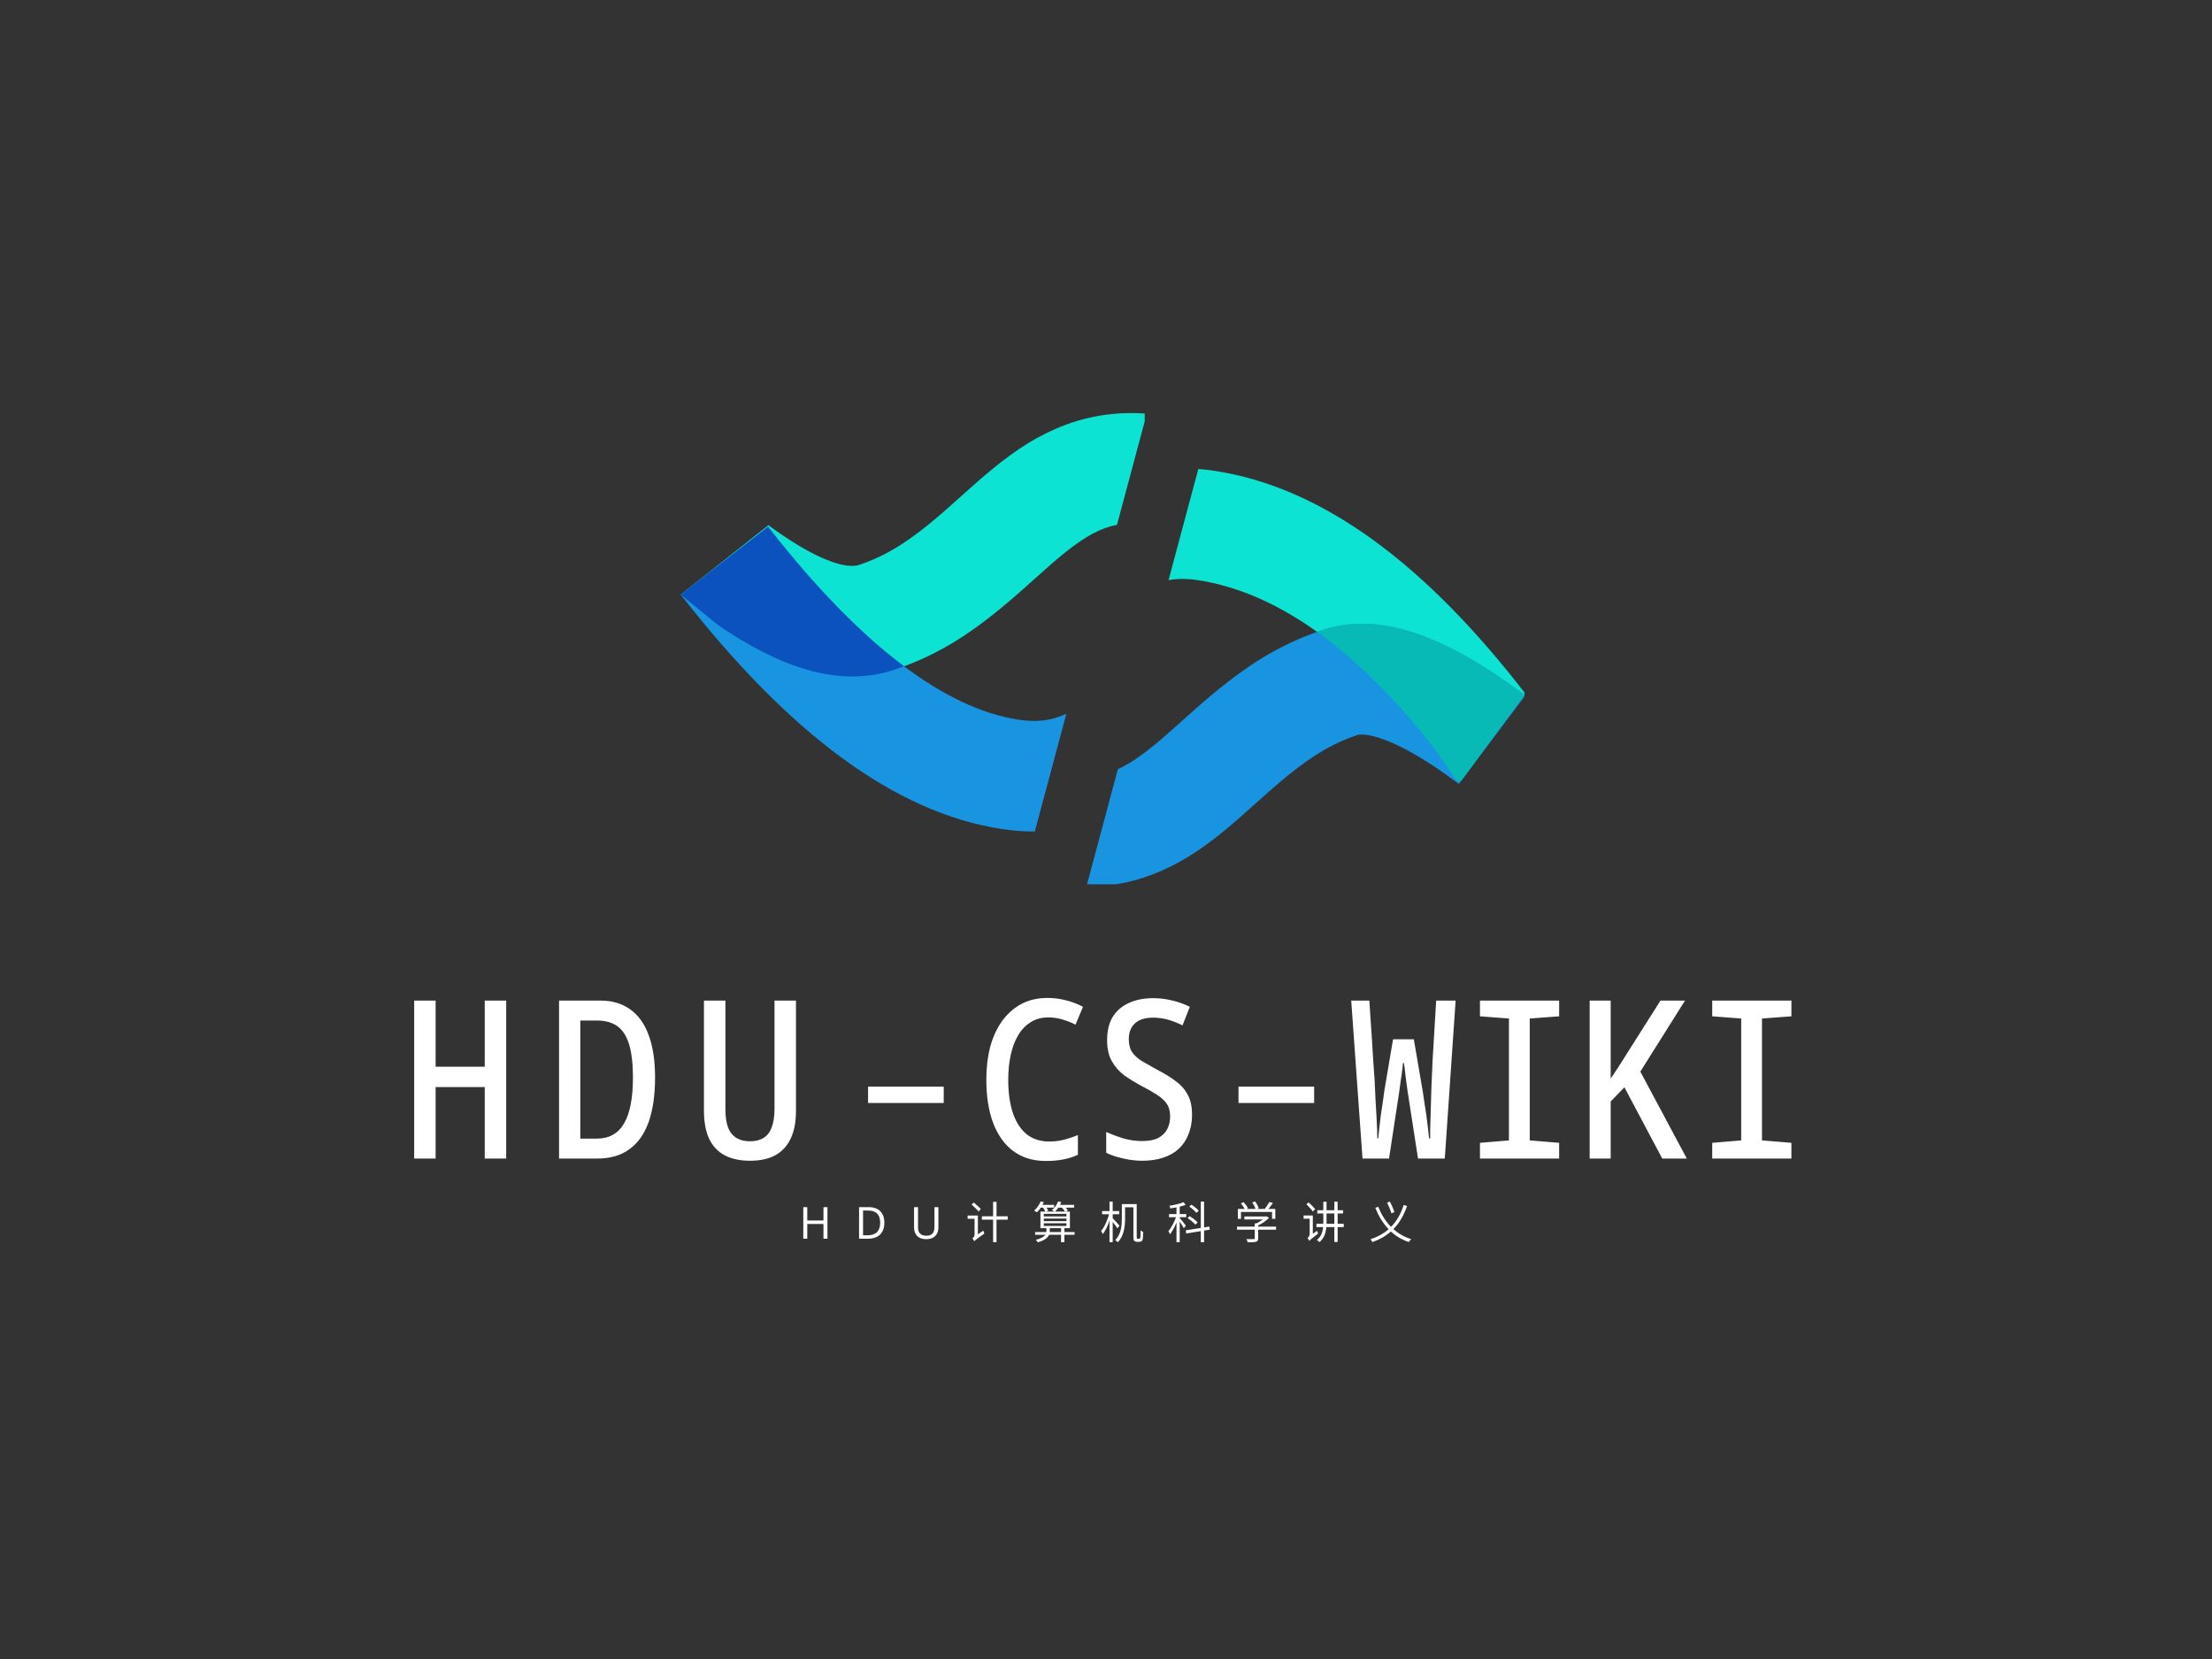
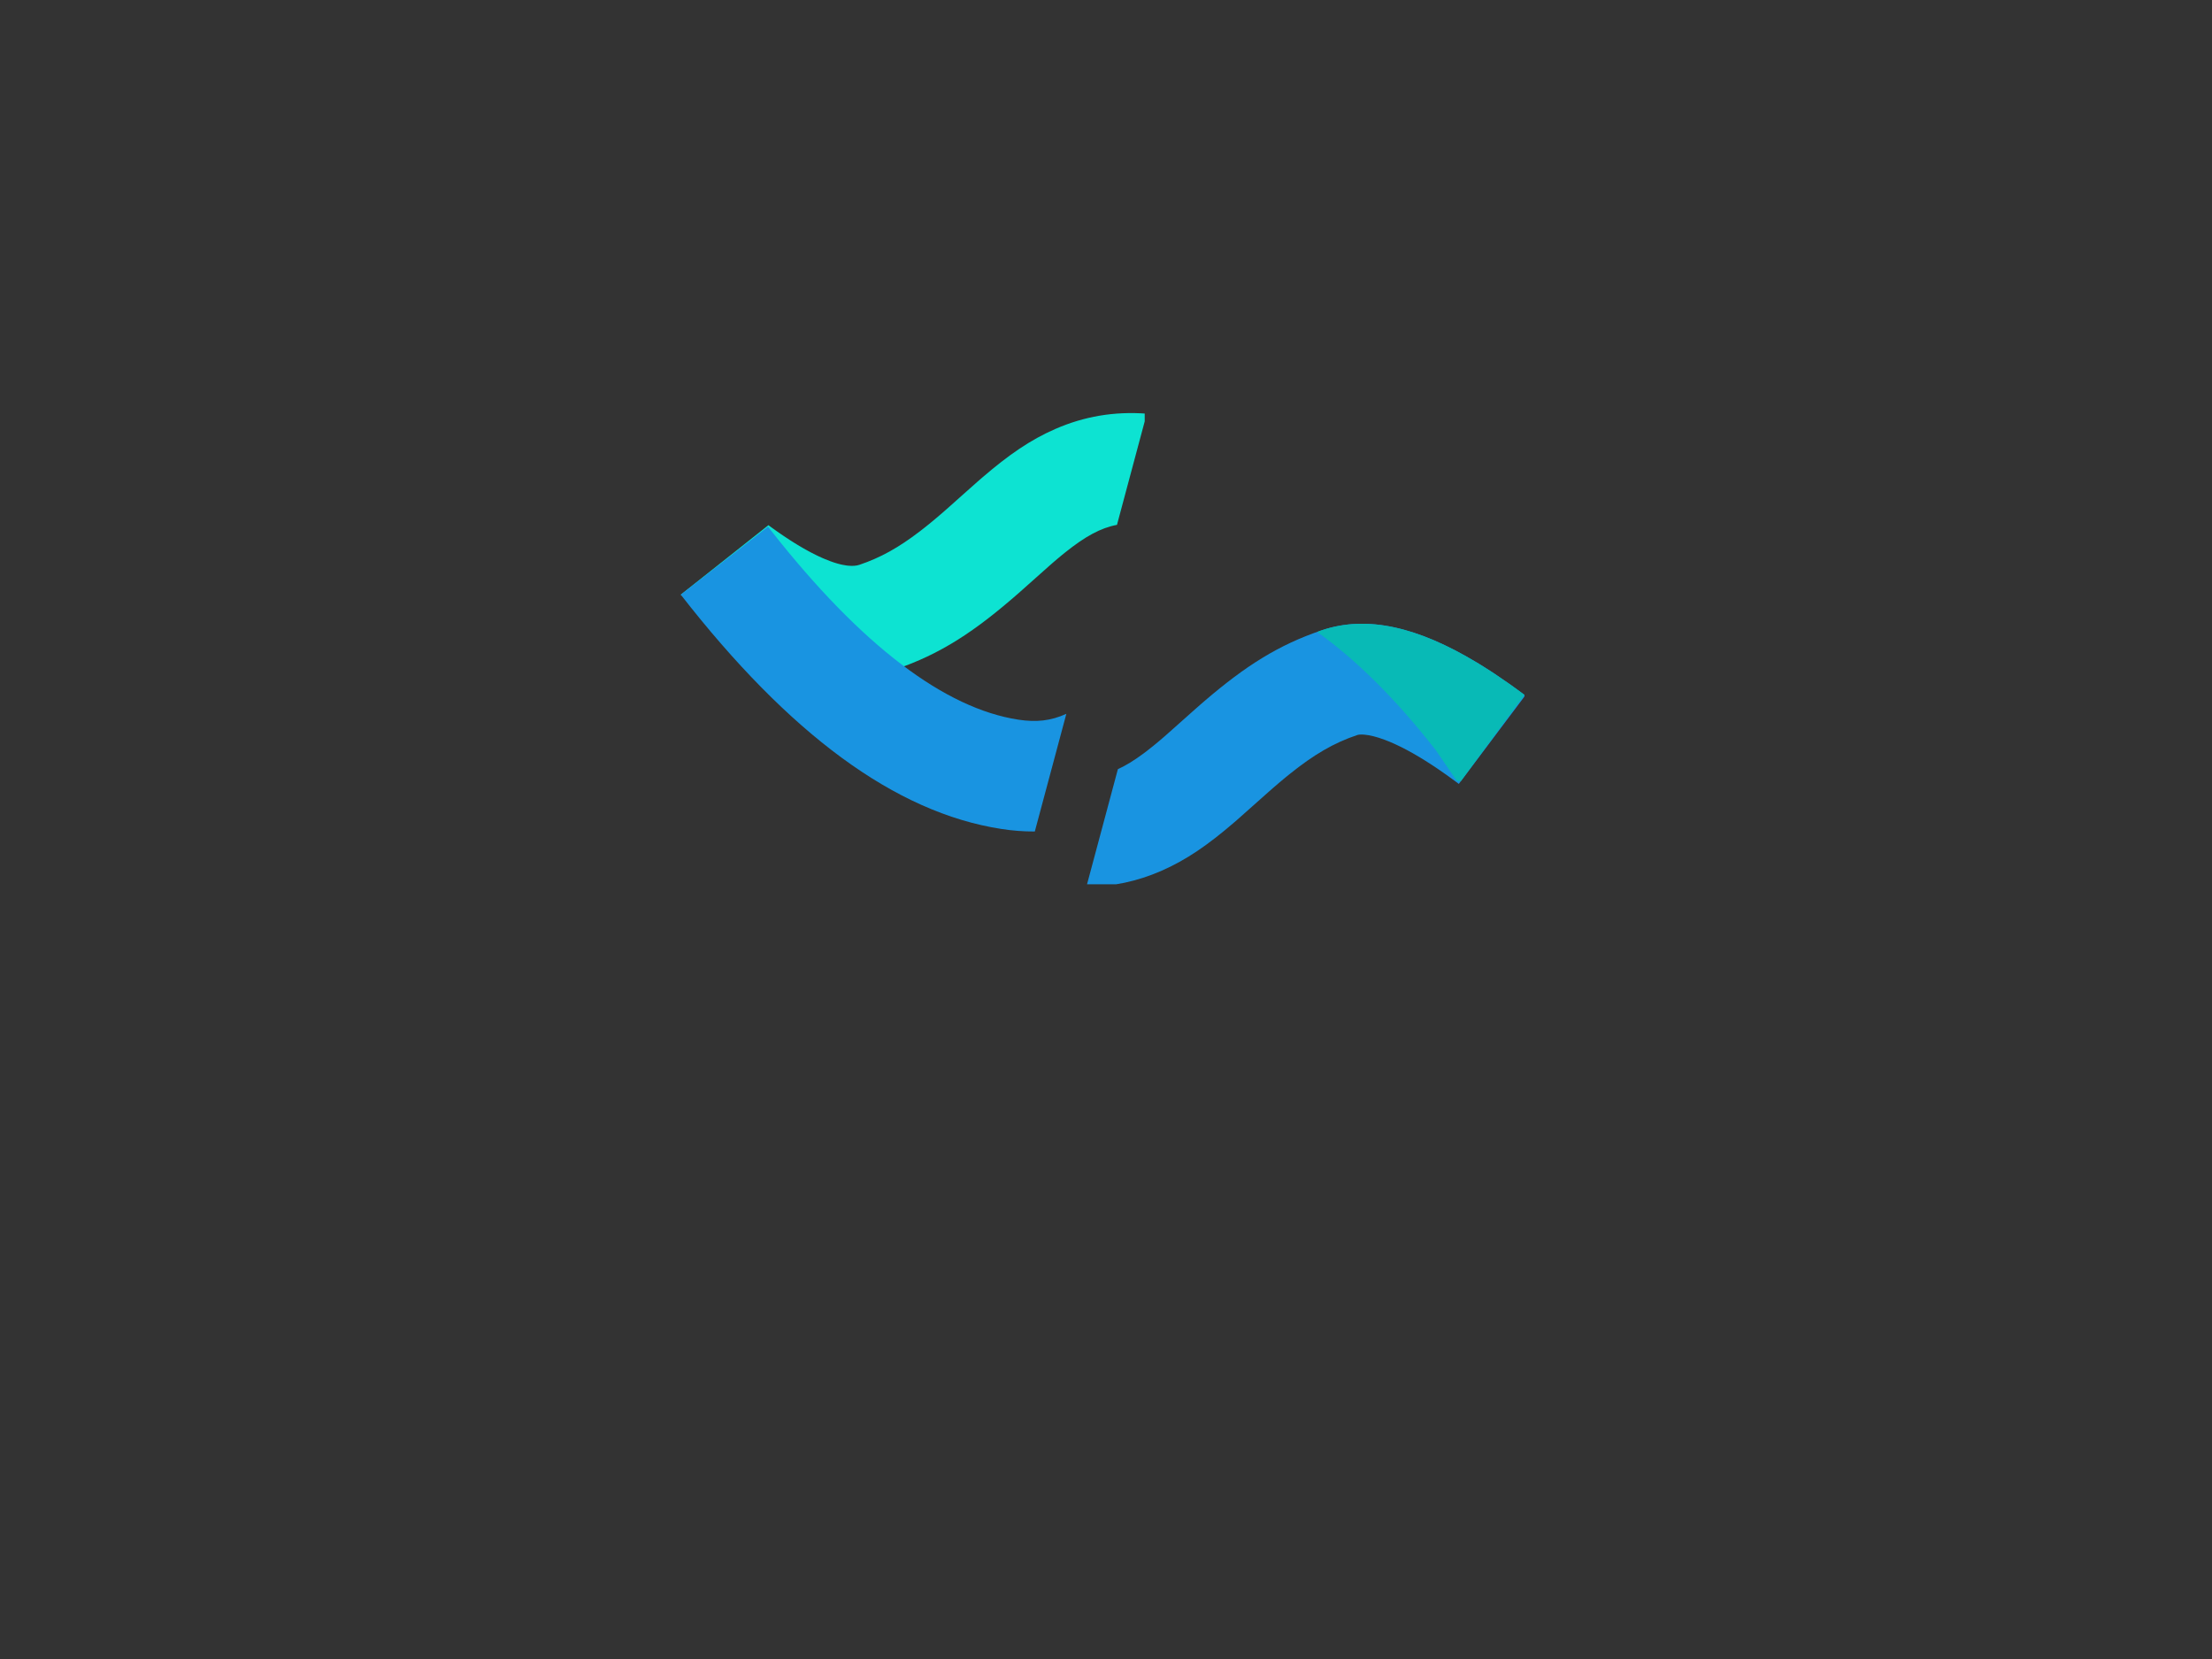
<svg xmlns="http://www.w3.org/2000/svg" width="800" height="600" viewBox="0 0 800 600" fill="none">
  <rect x="0" y="0" width="800" height="600" fill="#333333" stroke="none" />
  <g clip-path="url(#clip0_1_2)">
    <g clip-path="url(#clip1_1_2)">
      <g clip-path="url(#clip2_1_2)">
        <path d="M381.715 155.12C392.052 150.613 402.971 148.711 414.744 149.613L403.971 189.821C398.094 190.904 392.475 194.011 385.278 199.761L384.152 200.673C383.962 200.828 383.771 200.985 383.579 201.145L382.411 202.12L381.215 203.14L380.606 203.665L379.347 204.769L368.531 214.392C352.63 228.337 340.198 236.577 323.582 242.177C305.59 248.241 285.702 243.009 263.41 228.548L261.886 227.548L260.355 226.52C258.308 225.129 248.294 216.608 246.207 215.067L277.907 189.937L278.527 190.393L279.143 190.841L280.36 191.715L280.96 192.14L282.147 192.967L283.312 193.76L284.456 194.525L285.58 195.259C285.767 195.379 285.951 195.499 286.135 195.615L287.228 196.304C287.588 196.529 287.946 196.749 288.299 196.964L289.351 197.593L290.38 198.195L291.39 198.768C291.723 198.955 292.052 199.135 292.378 199.312L293.344 199.828C293.663 199.995 293.978 200.157 294.29 200.315L295.214 200.776L296.116 201.208L296.996 201.615L297.43 201.807L298.279 202.173C298.976 202.467 299.652 202.733 300.306 202.973L301.079 203.248L301.456 203.376L302.196 203.612C302.439 203.687 302.679 203.759 302.914 203.825L303.61 204.012L303.95 204.096L304.611 204.247C305.155 204.363 305.674 204.453 306.171 204.52L306.755 204.588C308.378 204.749 309.731 204.635 310.806 204.272C318.432 201.703 324.988 198.051 332.648 192.184L333.936 191.185L334.588 190.671L335.91 189.608L337.258 188.501C337.711 188.127 338.171 187.741 338.635 187.351L340.042 186.153L341.482 184.908L342.955 183.615L348.278 178.865L353.447 174.279L355.284 172.683C364.844 164.473 372.627 159.081 381.715 155.12Z" fill="#0DE3D2" />
      </g>
    </g>
    <g clip-path="url(#clip3_1_2)">
      <g clip-path="url(#clip4_1_2)">
        <path d="M277.762 190.485L278.762 191.765C311.764 233.805 341.952 256.236 368.286 260.275C374.736 261.264 379.999 260.739 385.659 258.165L374.255 300.723C370.226 300.736 366.202 300.432 362.222 299.812C323.591 293.887 285.276 265.22 246.207 215.067L277.762 190.485Z" fill="#1994E1" />
      </g>
    </g>
    <g clip-path="url(#clip5_1_2)">
      <g clip-path="url(#clip6_1_2)">
        <path d="M277.762 190.485L246.206 215.067C247.176 215.784 249.863 218.011 252.664 220.327L253.506 221.024C256.455 223.46 259.355 225.84 260.355 226.52L261.886 227.548L263.41 228.548C285.7 243.009 305.59 248.241 323.58 242.177C324.714 241.795 325.843 241.396 326.964 240.979C311.723 229.576 295.61 213.225 278.762 191.765L277.762 190.485Z" fill="#0B52BF" />
      </g>
    </g>
    <g clip-path="url(#clip7_1_2)">
      <g clip-path="url(#clip8_1_2)">
        <path d="M433.387 169.611C435.372 169.763 437.38 169.993 439.415 170.305C477.966 176.219 515.14 203.513 551.676 250.885L527.6 283.507L519.402 271.485C488.902 232.264 459.762 213.893 433.351 209.843C429.455 209.244 425.991 209.2 422.612 209.825L433.387 169.611Z" fill="#0DE3D2" />
      </g>
    </g>
    <g clip-path="url(#clip9_1_2)">
      <g clip-path="url(#clip10_1_2)">
        <path d="M478.055 227.941C494.496 222.4 512.879 226.817 534.09 239.595L535.707 240.58C536.803 241.257 537.892 241.947 538.974 242.648L540.622 243.731C542.311 244.851 543.983 245.996 545.639 247.165L547.334 248.372C548.184 248.983 549.039 249.607 549.898 250.24L551.622 251.524L527.6 283.508L526.767 282.885C524.405 281.125 522.003 279.421 519.562 277.773L518.036 276.759C511.482 272.457 505.707 269.396 500.796 267.559C497.832 266.452 495.359 265.857 493.414 265.696C492.143 265.592 491.328 265.679 490.831 265.845C482.358 268.701 475.204 272.892 466.391 279.973L465.055 281.057L464.378 281.616L463.002 282.767C462.77 282.963 462.536 283.16 462.303 283.36L460.879 284.581L460.155 285.209L458.682 286.503L447.392 296.537L446.352 297.436C436.792 305.645 429.01 311.039 419.92 314.999C411.364 318.728 402.408 320.675 392.899 320.723L404.299 278.176C407.236 276.844 410.279 274.96 413.648 272.451L414.715 271.644C415.457 271.074 416.191 270.495 416.918 269.905L418.058 268.973C418.442 268.656 418.831 268.331 419.226 267.997L420.422 266.979L421.031 266.453L422.448 265.209L431.332 257.296L434.003 254.944L435.774 253.413C450.427 240.857 462.379 233.224 478.055 227.941Z" fill="#1994E1" />
      </g>
    </g>
    <g clip-path="url(#clip11_1_2)">
      <g clip-path="url(#clip12_1_2)">
        <path d="M478.055 227.941C494.496 222.4 512.879 226.817 534.09 239.595L535.707 240.58C536.803 241.257 537.892 241.947 538.974 242.648L540.622 243.731C542.311 244.851 543.983 245.996 545.639 247.165L547.334 248.372C548.184 248.983 549.039 249.607 549.898 250.24L551.351 251.323L527.6 283.509L519.402 271.487C504.682 252.556 490.278 238.483 476.343 228.532C476.91 228.332 477.479 228.135 478.055 227.941Z" fill="#08BAB6" />
      </g>
    </g>
-     <path d="M149.791 419V361.88H157.551V385.8H175.311V361.88H183.071V419H175.311V393.16H157.551V419H149.791ZM202.191 419V361.88H217.231C221.445 361.88 225.018 362.947 227.951 365.08C230.885 367.16 233.098 370.253 234.591 374.36C236.138 378.467 236.911 383.56 236.911 389.64C236.911 396.04 236.138 401.427 234.591 405.8C233.045 410.12 230.725 413.4 227.631 415.64C224.538 417.88 220.698 419 216.111 419H202.191ZM215.791 411.8C220.271 411.8 223.578 409.96 225.711 406.28C227.845 402.6 228.911 397.107 228.911 389.8C228.911 384.84 228.458 380.84 227.551 377.8C226.645 374.76 225.231 372.547 223.311 371.16C221.391 369.773 218.885 369.08 215.791 369.08H209.871V411.8H215.791ZM271.231 419.8C267.605 419.8 264.538 419.133 262.031 417.8C259.578 416.467 257.711 414.467 256.431 411.8C255.205 409.08 254.591 405.693 254.591 401.64V361.88H262.351V401C262.351 403.827 262.671 406.093 263.311 407.8C264.005 409.507 265.018 410.76 266.351 411.56C267.685 412.36 269.311 412.76 271.231 412.76C273.205 412.76 274.831 412.36 276.111 411.56C277.445 410.76 278.431 409.507 279.071 407.8C279.765 406.04 280.111 403.747 280.111 400.92V361.88H287.871V401.8C287.871 405.8 287.231 409.133 285.951 411.8C284.725 414.413 282.885 416.413 280.431 417.8C277.978 419.133 274.911 419.8 271.231 419.8ZM313.951 393H341.311V398.92H313.951V393ZM378.24 419.88C373.653 419.88 369.76 418.707 366.56 416.36C363.36 414.013 360.907 410.627 359.2 406.2C357.547 401.773 356.72 396.52 356.72 390.44C356.72 386.227 357.173 382.333 358.08 378.76C359.04 375.187 360.453 372.067 362.32 369.4C364.24 366.733 366.56 364.653 369.28 363.16C372.053 361.667 375.253 360.92 378.88 360.92C381.227 360.92 383.467 361.213 385.6 361.8C387.733 362.333 389.76 363.107 391.68 364.12L388.96 370.6C387.573 369.853 386.053 369.24 384.4 368.76C382.747 368.227 380.987 367.96 379.12 367.96C376.667 367.96 374.533 368.547 372.72 369.72C370.907 370.84 369.387 372.44 368.16 374.52C366.987 376.547 366.107 378.92 365.52 381.64C364.933 384.36 364.64 387.32 364.64 390.52C364.64 395.16 365.2 399.16 366.32 402.52C367.44 405.827 369.093 408.387 371.28 410.2C373.52 411.96 376.24 412.84 379.44 412.84C381.36 412.84 383.147 412.627 384.8 412.2C386.453 411.773 388.133 411.213 389.84 410.52V417.64C388.133 418.44 386.373 419 384.56 419.32C382.747 419.693 380.64 419.88 378.24 419.88ZM413.12 419.8C410.88 419.8 408.613 419.533 406.32 419C404.027 418.52 401.947 417.827 400.08 416.92V409.4C402.267 410.36 404.427 411.16 406.56 411.8C408.747 412.387 410.907 412.68 413.04 412.68C415.493 412.68 417.44 412.307 418.88 411.56C420.373 410.76 421.467 409.693 422.16 408.36C422.853 406.973 423.2 405.48 423.2 403.88C423.2 401.96 422.8 400.413 422 399.24C421.2 398.067 420.027 396.973 418.48 395.96C416.933 394.947 415.013 393.853 412.72 392.68C410.64 391.56 408.64 390.333 406.72 389C404.853 387.613 403.333 385.907 402.16 383.88C400.987 381.853 400.4 379.293 400.4 376.2C400.4 372.84 401.067 370.04 402.4 367.8C403.787 365.56 405.733 363.88 408.24 362.76C410.747 361.587 413.68 361 417.04 361C419.333 361 421.573 361.267 423.76 361.8C425.947 362.28 428.133 363.053 430.32 364.12L427.68 370.84C425.867 369.933 424.08 369.24 422.32 368.76C420.613 368.28 418.88 368.04 417.12 368.04C415.093 368.04 413.413 368.36 412.08 369C410.8 369.64 409.84 370.547 409.2 371.72C408.56 372.84 408.24 374.2 408.24 375.8C408.24 377.72 408.64 379.293 409.44 380.52C410.293 381.747 411.493 382.84 413.04 383.8C414.587 384.707 416.48 385.773 418.72 387C421.227 388.28 423.387 389.613 425.2 391C427.067 392.333 428.507 393.96 429.52 395.88C430.587 397.747 431.12 400.2 431.12 403.24C431.12 405.8 430.693 408.12 429.84 410.2C429.04 412.28 427.867 414.04 426.32 415.48C424.827 416.867 422.96 417.933 420.72 418.68C418.48 419.427 415.947 419.8 413.12 419.8ZM447.92 393H475.28V398.92H447.92V393ZM492.769 419L488.689 361.88H495.249C495.409 364.333 495.569 366.787 495.729 369.24C495.889 371.64 496.049 374.013 496.209 376.36C496.369 378.707 496.502 380.92 496.609 383C496.769 385.027 496.902 386.92 497.009 388.68C497.115 389.747 497.195 391.107 497.249 392.76C497.355 394.413 497.435 396.173 497.489 398.04C497.595 399.853 497.702 401.667 497.809 403.48C497.915 405.24 497.995 406.867 498.049 408.36C498.102 409.8 498.129 410.92 498.129 411.72H498.449C498.555 410.707 498.689 409.453 498.849 407.96C499.009 406.467 499.195 404.893 499.409 403.24C499.675 401.587 499.915 399.987 500.129 398.44C500.342 396.84 500.529 395.48 500.689 394.36L503.809 375.88H511.329L514.529 394.52C514.742 395.8 514.955 397.24 515.169 398.84C515.435 400.387 515.675 401.96 515.889 403.56C516.102 405.16 516.289 406.68 516.449 408.12C516.609 409.507 516.742 410.707 516.849 411.72H517.249C517.249 410.867 517.249 409.667 517.249 408.12C517.302 406.573 517.355 404.867 517.409 403C517.462 401.08 517.515 399.187 517.569 397.32C517.622 395.453 517.675 393.747 517.729 392.2C517.782 390.653 517.835 389.453 517.889 388.6C517.942 386.787 518.022 385 518.129 383.24C518.235 381.48 518.342 379.72 518.449 377.96C518.555 376.147 518.662 374.36 518.769 372.6C518.875 370.787 518.982 369 519.089 367.24C519.195 365.427 519.302 363.64 519.409 361.88H526.449L522.529 419H512.849L509.089 394.76C508.875 393.267 508.689 391.907 508.529 390.68C508.369 389.453 508.235 388.333 508.129 387.32C508.022 386.307 507.889 385.347 507.729 384.44H507.409C507.355 385.293 507.249 386.253 507.089 387.32C506.982 388.333 506.822 389.453 506.609 390.68C506.449 391.907 506.262 393.293 506.049 394.84L502.369 419H492.769ZM535.249 419V413.32L545.729 412.44V368.36L535.249 367.56V361.88H563.889V367.56L553.249 368.36V412.44L563.889 413.32V419H535.249ZM574.929 419V361.88H582.529V390.12C583.382 388.84 584.262 387.507 585.169 386.12C586.129 384.68 587.195 383 588.369 381.08L600.529 361.88H609.409L593.249 387.56L610.049 419H601.169L587.489 393.24L582.529 398.36V419H574.929ZM619.249 419V413.32L629.729 412.44V368.36L619.249 367.56V361.88H647.889V367.56L637.249 368.36V412.44L647.889 413.32V419H619.249Z" fill="white" />
-     <path d="M299.257 448H297.817V442.672H291.961V448H290.521V436.576H291.961V441.408H297.817V436.576H299.257V448ZM319.845 442.176C319.845 443.456 319.605 444.528 319.125 445.392C318.655 446.256 317.978 446.907 317.093 447.344C316.207 447.781 315.135 448 313.877 448H310.693V436.576H314.213C315.365 436.576 316.362 436.789 317.205 437.216C318.047 437.643 318.698 438.272 319.157 439.104C319.615 439.925 319.845 440.949 319.845 442.176ZM318.325 442.224C318.325 441.211 318.154 440.379 317.813 439.728C317.482 439.077 316.991 438.597 316.341 438.288C315.701 437.968 314.922 437.808 314.005 437.808H312.133V446.768H313.685C315.231 446.768 316.389 446.389 317.157 445.632C317.935 444.864 318.325 443.728 318.325 442.224ZM339.381 443.968C339.381 444.757 339.221 445.472 338.901 446.112C338.581 446.741 338.09 447.243 337.429 447.616C336.778 447.979 335.946 448.16 334.933 448.16C333.514 448.16 332.431 447.776 331.685 447.008C330.949 446.229 330.581 445.205 330.581 443.936V436.576H332.021V443.984C332.021 444.912 332.266 445.632 332.757 446.144C333.258 446.656 334.01 446.912 335.013 446.912C335.706 446.912 336.266 446.789 336.693 446.544C337.13 446.288 337.45 445.941 337.653 445.504C337.855 445.056 337.957 444.544 337.957 443.968V436.576H339.381V443.968ZM354.708 437.28C354.164 436.624 353.044 435.6 352.164 434.896L351.396 435.664C352.276 436.4 353.38 437.472 353.908 438.16L354.708 437.28ZM353.668 446.4V439.616H349.956V440.784H352.468V446.512C352.468 447.184 352.004 447.632 351.7 447.84C351.908 448.096 352.212 448.608 352.324 448.928C352.58 448.592 353.028 448.24 356.004 446.128C355.908 445.888 355.7 445.392 355.62 445.088L353.668 446.4ZM364.452 439.904H360.404V434.672H359.172V439.904H355.108V441.104H359.172V449.232H360.404V441.104H364.452V439.904ZM374.365 445.584V446.576H388.637V445.584H374.365ZM377.501 440.704H385.693V441.632H377.501V440.704ZM377.501 442.416H385.693V443.376H377.501V442.416ZM377.501 439.008H385.693V439.936H377.501V439.008ZM376.285 438.192V444.176H386.941V438.192H376.285ZM383.741 443.968V449.264H384.957V443.968H383.741ZM376.077 435.76V436.752H381.245V435.76H376.077ZM382.253 435.76V436.752H388.493V435.76H382.253ZM376.381 434.496C375.885 435.744 374.989 436.992 374.013 437.808C374.301 437.952 374.781 438.288 375.005 438.464C375.933 437.568 376.909 436.192 377.517 434.8L376.381 434.496ZM382.685 434.496C382.237 435.712 381.405 436.88 380.429 437.648C380.733 437.792 381.245 438.064 381.485 438.256C382.397 437.424 383.325 436.128 383.821 434.768L382.685 434.496ZM377.101 436.544C377.501 437.056 377.885 437.792 378.077 438.256L379.117 437.872C378.941 437.408 378.493 436.704 378.109 436.208L377.101 436.544ZM383.837 436.496C384.365 437.008 384.941 437.776 385.197 438.256L386.205 437.792C385.933 437.28 385.325 436.56 384.797 436.064L383.837 436.496ZM378.445 443.952V445.232C378.445 446.192 378.045 447.568 374.621 448.4C374.877 448.64 375.197 449.04 375.373 449.296C379.085 448.24 379.661 446.624 379.661 445.248V443.952H378.445ZM406.453 435.488V436.624H410.453V435.488H406.453ZM405.733 435.488V440.608C405.733 443.088 405.525 446.288 403.349 448.512C403.621 448.672 404.085 449.056 404.277 449.28C406.581 446.912 406.901 443.28 406.901 440.624V435.488H405.733ZM409.909 435.488V446.912C409.909 448.288 410.005 448.592 410.277 448.816C410.517 449.04 410.885 449.12 411.205 449.12C411.397 449.12 411.781 449.12 412.005 449.12C412.341 449.12 412.629 449.056 412.869 448.912C413.093 448.736 413.237 448.464 413.317 448.016C413.365 447.6 413.429 446.432 413.429 445.52C413.141 445.408 412.757 445.232 412.517 444.992C412.501 446.08 412.485 446.928 412.453 447.28C412.421 447.664 412.373 447.808 412.293 447.888C412.213 447.984 412.101 448.016 411.957 448.016C411.813 448.016 411.605 448.016 411.493 448.016C411.381 448.016 411.285 447.984 411.205 447.92C411.125 447.84 411.109 447.536 411.109 447.024V435.488H409.909ZM398.597 438V439.152H404.789V438H398.597ZM401.269 434.56V449.264H402.421V434.56H401.269ZM401.205 438.704C400.677 441.04 399.445 443.776 398.213 445.216C398.421 445.488 398.725 445.968 398.853 446.304C400.149 444.704 401.397 441.584 402.005 438.976L401.205 438.704ZM402.309 440.464L401.701 441.04C402.261 441.696 403.669 443.488 404.133 444.256L404.869 443.28C404.501 442.816 402.789 440.912 402.309 440.464ZM425.486 435.888V449.248H426.654V435.888H425.486ZM422.782 439.072V440.208H429.022V439.072H422.782ZM425.55 439.504C424.974 441.488 423.694 443.984 422.542 445.264C422.75 445.536 423.038 446.032 423.15 446.368C424.382 444.88 425.662 442.08 426.302 439.824L425.55 439.504ZM428.046 434.784C426.83 435.328 424.734 435.792 422.926 436.08C423.054 436.352 423.214 436.752 423.278 437.024C425.102 436.768 427.31 436.336 428.782 435.76L428.046 434.784ZM426.59 440.416L426.03 440.912C426.51 441.536 427.758 443.44 428.142 444.208L428.894 443.264C428.542 442.784 427.006 440.848 426.59 440.416ZM434.286 434.56V449.264H435.47V434.56H434.286ZM428.83 444.976L429.006 446.112L437.534 444.72L437.342 443.6L428.83 444.976ZM430.126 436.384C431.07 437.024 432.19 437.984 432.702 438.656L433.534 437.872C432.99 437.2 431.854 436.288 430.894 435.68L430.126 436.384ZM429.486 440.544C430.526 441.2 431.742 442.208 432.334 442.912L433.134 442.112C432.542 441.424 431.278 440.464 430.238 439.84L429.486 440.544ZM450.054 439.968V441.024H457.974V439.968H450.054ZM447.366 443.616V444.736H461.51V443.616H447.366ZM453.798 442.448V447.824C453.798 448.064 453.718 448.144 453.398 448.16C453.078 448.176 451.99 448.176 450.758 448.144C450.95 448.464 451.19 448.96 451.27 449.296C452.726 449.296 453.654 449.28 454.23 449.104C454.838 448.928 455.03 448.576 455.03 447.856V442.448H453.798ZM457.606 439.968V440.208C456.854 441.024 455.318 442.08 453.974 442.656C454.182 442.832 454.502 443.152 454.646 443.36C456.166 442.704 457.846 441.6 458.934 440.496L458.166 439.904L457.91 439.968H457.606ZM447.686 437.232V440.8H448.822V438.32H460.054V440.8H461.238V437.232H447.686ZM459.126 434.672C458.678 435.52 457.862 436.704 457.222 437.456L458.166 437.856C458.838 437.152 459.702 436.08 460.374 435.088L459.126 434.672ZM448.774 435.232C449.366 435.92 450.006 436.88 450.262 437.488L451.334 436.976C451.062 436.336 450.406 435.424 449.782 434.752L448.774 435.232ZM452.886 434.88C453.414 435.664 453.942 436.72 454.134 437.392L455.238 436.96C455.046 436.288 454.47 435.248 453.926 434.496L452.886 434.88ZM475.647 437.312C475.151 436.64 474.095 435.616 473.263 434.864L472.463 435.552C473.279 436.336 474.303 437.424 474.783 438.128L475.647 437.312ZM474.799 446.24V439.6H471.455V440.768H473.663V446.288C473.663 447.008 473.151 447.52 472.863 447.728C473.071 447.984 473.391 448.496 473.519 448.8C473.727 448.496 474.127 448.144 476.735 446.128C476.607 445.904 476.415 445.456 476.319 445.12L474.799 446.24ZM479.743 442.608C479.759 442.352 479.759 442.112 479.759 441.856V438.864H482.575V442.608H479.743ZM485.983 442.608H483.775V438.864H485.743V437.696H483.775V434.608H482.575V437.696H479.759V434.624H478.591V437.696H476.431V438.864H478.591V441.856C478.591 442.112 478.591 442.352 478.575 442.608H476.095V443.792H478.527C478.335 445.568 477.791 447.248 476.271 448.464C476.559 448.64 477.007 449.008 477.183 449.232C478.911 447.84 479.503 445.888 479.695 443.792H482.575V449.184H483.775V443.792H485.983V442.608ZM504.311 438.368C503.991 437.328 503.287 435.776 502.679 434.56L501.655 434.944C502.247 436.16 502.951 437.776 503.223 438.816L504.311 438.368ZM507.671 435.792C506.695 438.832 505.255 441.536 503.095 443.712C501.079 441.696 499.543 439.2 498.503 436.464L497.415 436.8C498.551 439.776 500.151 442.416 502.215 444.56C500.471 446.096 498.327 447.312 495.671 448.192C495.895 448.464 496.183 448.912 496.327 449.216C499.063 448.256 501.255 446.976 503.047 445.392C504.871 447.088 507.031 448.384 509.559 449.216C509.735 448.88 510.087 448.4 510.375 448.144C507.911 447.392 505.767 446.144 503.943 444.528C506.215 442.224 507.751 439.408 508.887 436.176L507.671 435.792Z" fill="white" />
  </g>
  <defs>
    <clipPath id="clip0_1_2">
      <rect width="800" height="600" fill="white" />
    </clipPath>
    <clipPath id="clip1_1_2">
      <rect width="168" height="94.667" fill="white" transform="translate(246 149.133)" />
    </clipPath>
    <clipPath id="clip2_1_2">
      <rect width="168" height="94.667" fill="white" transform="translate(246 149.133)" />
    </clipPath>
    <clipPath id="clip3_1_2">
      <rect width="140" height="110.667" fill="white" transform="translate(246 190.467)" />
    </clipPath>
    <clipPath id="clip4_1_2">
      <rect width="140" height="110.667" fill="white" transform="translate(246 190.467)" />
    </clipPath>
    <clipPath id="clip5_1_2">
-       <rect width="81.333" height="54.667" fill="white" transform="translate(246 190.467)" />
-     </clipPath>
+       </clipPath>
    <clipPath id="clip6_1_2">
-       <rect width="81.333" height="54.667" fill="white" transform="translate(246 190.467)" />
-     </clipPath>
+       </clipPath>
    <clipPath id="clip7_1_2">
      <rect width="129.333" height="113.333" fill="white" transform="translate(422 169.133)" />
    </clipPath>
    <clipPath id="clip8_1_2">
-       <rect width="129.333" height="113.333" fill="white" transform="translate(422 169.133)" />
-     </clipPath>
+       </clipPath>
    <clipPath id="clip9_1_2">
      <rect width="158.667" height="94.667" fill="white" transform="translate(392.667 225.133)" />
    </clipPath>
    <clipPath id="clip10_1_2">
      <rect width="158.667" height="94.667" fill="white" transform="translate(392.667 225.133)" />
    </clipPath>
    <clipPath id="clip11_1_2">
      <rect width="74.667" height="57.333" fill="white" transform="translate(476.667 225.133)" />
    </clipPath>
    <clipPath id="clip12_1_2">
      <rect width="74.667" height="57.333" fill="white" transform="translate(476.667 225.133)" />
    </clipPath>
  </defs>
</svg>